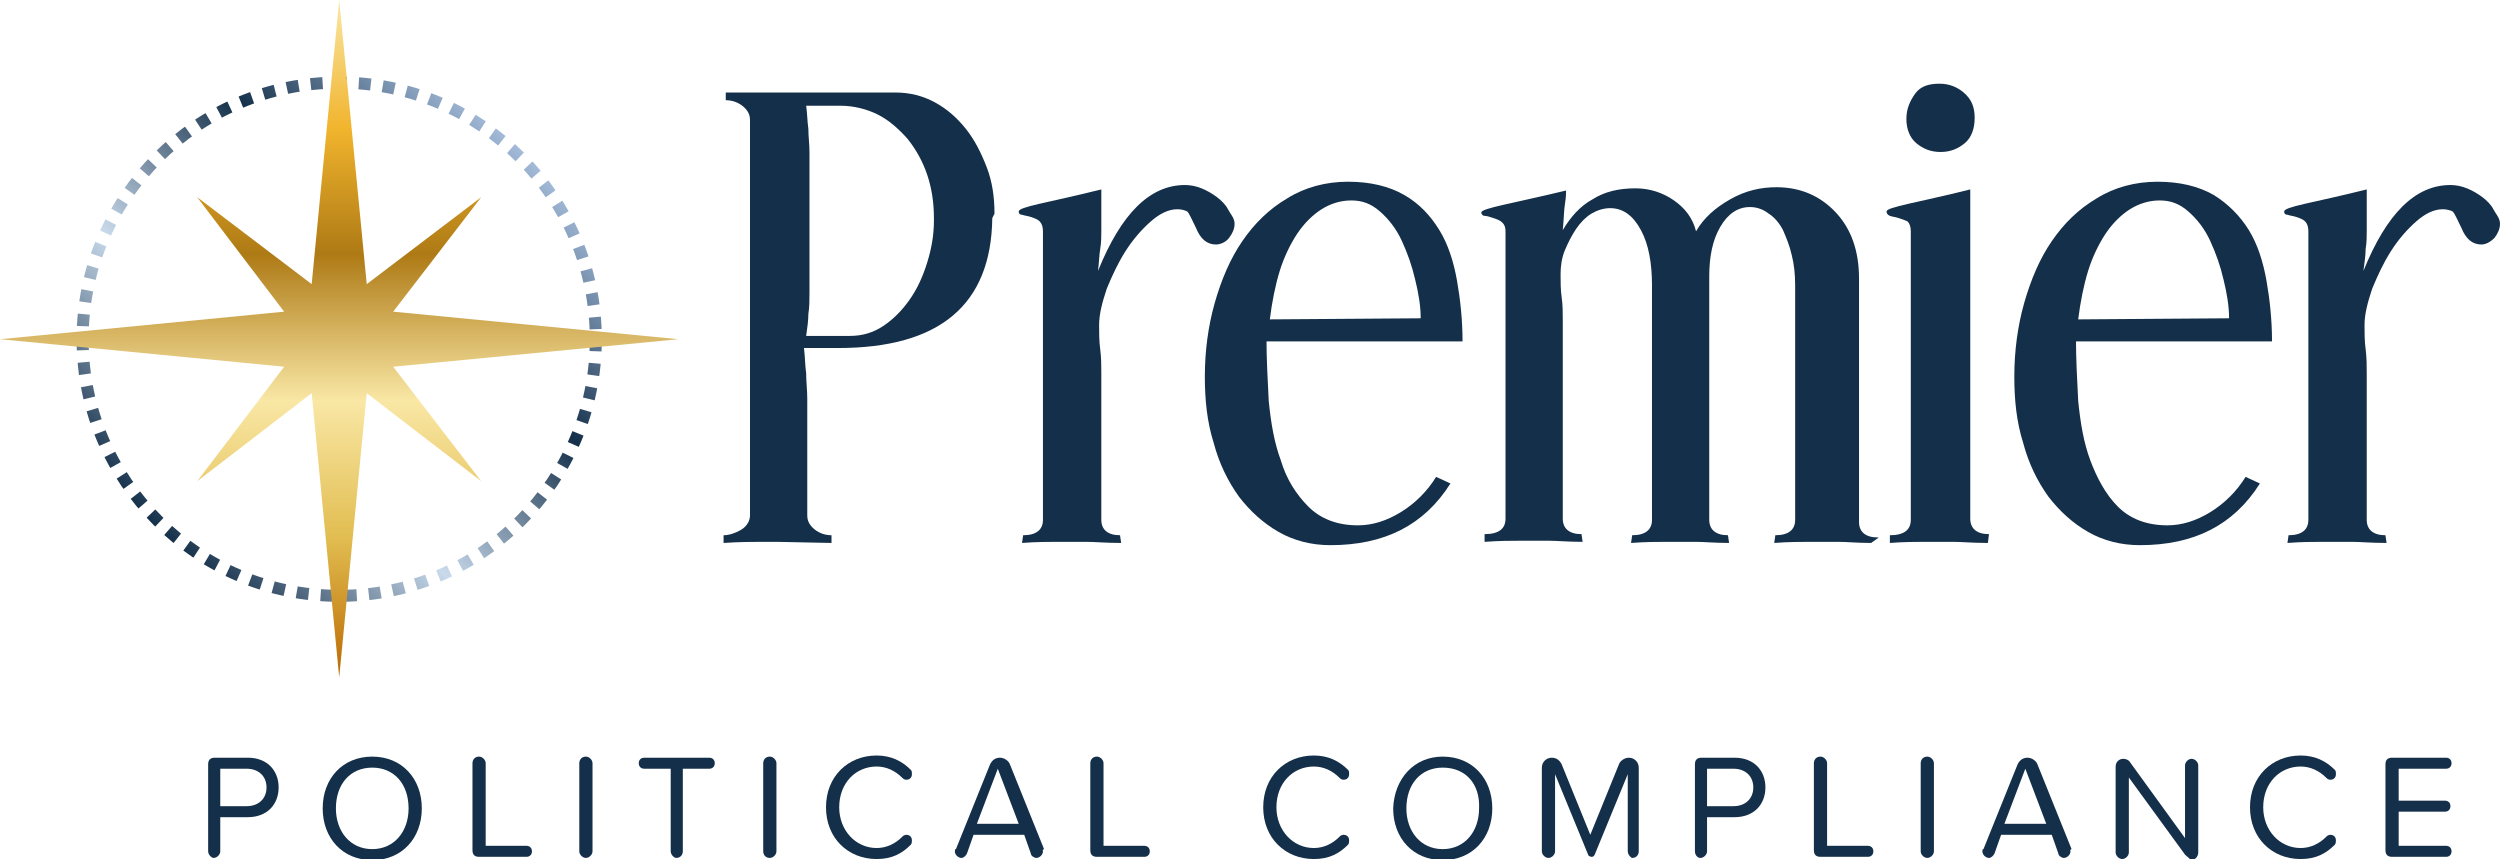
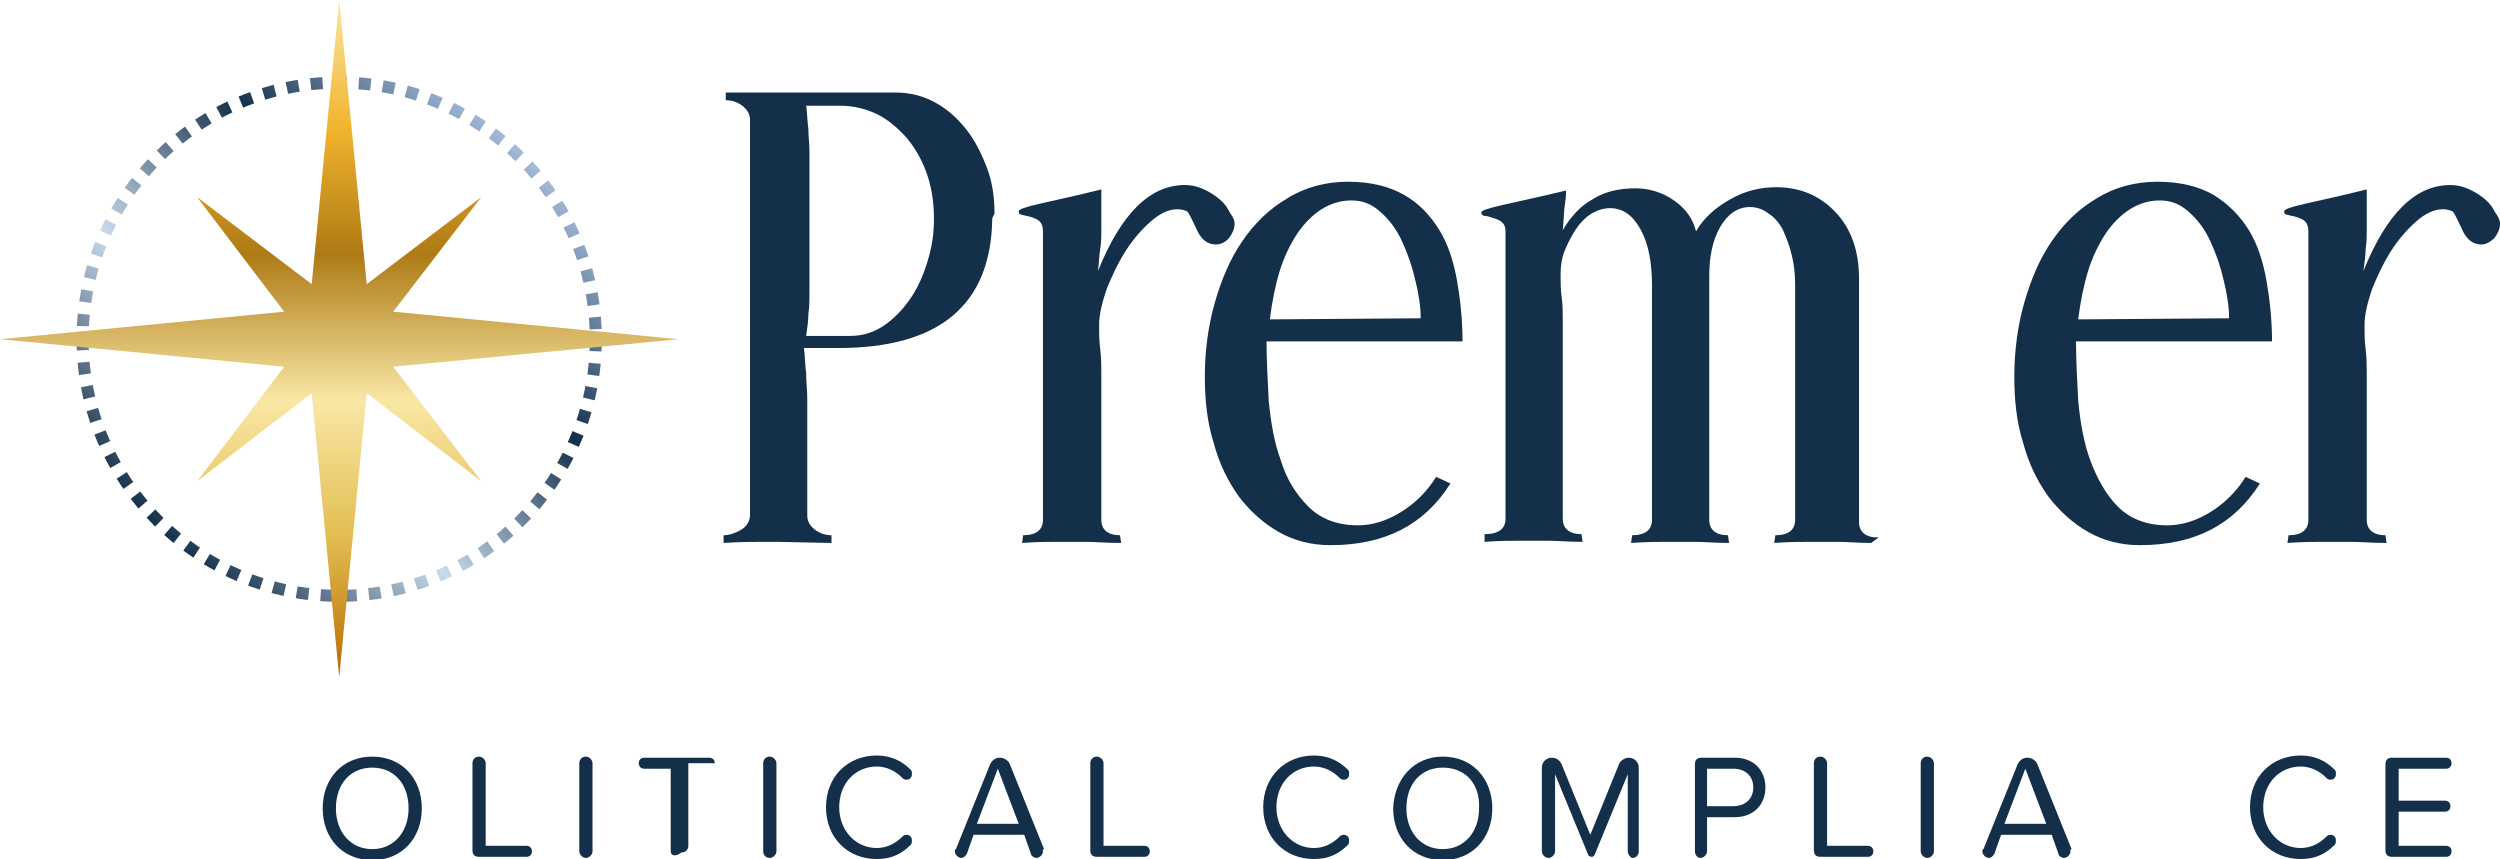
<svg xmlns="http://www.w3.org/2000/svg" version="1.1" id="Layer_1" x="0px" y="0px" viewBox="0 0 227 78" style="enable-background:new 0 0 227 78;" xml:space="preserve">
  <style type="text/css">
	.st0{fill:#142F49;}
	.st1{fill:none;stroke:url(#SVGID_1_);stroke-width:1.091;stroke-miterlimit:10;stroke-dasharray:1.094,1.094;}
	.st2{fill:url(#SVGID_00000070803404426443308030000008697142846657196718_);}
</style>
  <g>
    <g>
      <path class="st0" d="M90.1,19.8c-0.1,7.9-4.8,11.8-14,11.8h-3.1c0.1,0.8,0.1,1.6,0.2,2.3c0,0.8,0.1,1.5,0.1,2.3v10.6    c0,0.5,0.2,0.9,0.7,1.3c0.4,0.3,0.9,0.5,1.5,0.5v0.7l-4.9-0.1c-0.2,0-0.7,0-1.5,0c-0.8,0-1.9,0-3.4,0.1v-0.7    c0.5,0,1.1-0.2,1.6-0.5c0.5-0.3,0.8-0.8,0.8-1.3V10.9c0-0.5-0.2-0.9-0.7-1.3c-0.4-0.3-0.9-0.5-1.5-0.5V8.4h15.4    c1.3,0,2.5,0.3,3.6,0.9c1.1,0.6,2,1.4,2.8,2.4c0.8,1,1.4,2.2,1.9,3.5s0.7,2.7,0.7,4.2L90.1,19.8L90.1,19.8z M84.8,19.8    c0-1.4-0.2-2.7-0.6-3.9c-0.4-1.2-1-2.3-1.8-3.3c-0.8-0.9-1.7-1.7-2.7-2.2s-2.2-0.8-3.4-0.8h-3.1c0.1,0.7,0.1,1.4,0.2,2.1    c0,0.7,0.1,1.4,0.1,2.1v12.8c0,0.6,0,1.3-0.1,1.9c0,0.6-0.1,1.3-0.2,2h4c1.1,0,2.1-0.3,3-0.9c0.9-0.6,1.7-1.4,2.4-2.4    c0.7-1,1.2-2.1,1.6-3.4c0.4-1.3,0.6-2.5,0.6-3.8L84.8,19.8L84.8,19.8z" />
      <path class="st0" d="M112.1,20.3c0,0.5-0.2,0.9-0.5,1.3s-0.8,0.6-1.2,0.6c-0.8,0-1.4-0.5-1.8-1.5c-0.4-0.8-0.6-1.3-0.8-1.5    c-0.2-0.1-0.5-0.2-0.9-0.2c-0.8,0-1.6,0.4-2.4,1.1c-0.8,0.7-1.6,1.6-2.3,2.7c-0.7,1.1-1.2,2.2-1.7,3.4c-0.4,1.2-0.7,2.3-0.7,3.3    c0,0.7,0,1.5,0.1,2.2c0.1,0.8,0.1,1.5,0.1,2.2v13.3c0,0.9,0.6,1.4,1.7,1.4l0.1,0.7c-1.4,0-2.4-0.1-3.1-0.1c-0.7,0-1.2,0-1.4,0    s-0.6,0-1.4,0c-0.7,0-1.8,0-3.1,0.1l0.1-0.7c1.2,0,1.8-0.5,1.8-1.4V21c0-0.4-0.1-0.7-0.3-0.9c-0.2-0.2-0.5-0.3-0.8-0.4    c-0.3-0.1-0.5-0.1-0.8-0.2c-0.2,0-0.3-0.1-0.3-0.3c0-0.2,0.6-0.4,1.9-0.7c1.3-0.3,3.2-0.7,5.6-1.3v3.8c0,0.5,0,1-0.1,1.6    s-0.1,1.2-0.2,2c2.1-5.2,4.7-7.8,7.9-7.8c0.5,0,1,0.1,1.5,0.3c0.5,0.2,1,0.5,1.4,0.8c0.4,0.3,0.8,0.7,1,1.1S112.1,19.8,112.1,20.3    z" />
      <path class="st0" d="M115,30.9c0,1.7,0.1,3.5,0.2,5.5c0.2,2,0.5,3.8,1.1,5.4c0.5,1.7,1.4,3.1,2.5,4.2c1.1,1.1,2.6,1.7,4.5,1.7    c1.3,0,2.6-0.4,3.9-1.2c1.3-0.8,2.4-1.9,3.2-3.2l1.3,0.6c-2.4,3.8-6,5.6-10.9,5.6c-1.7,0-3.3-0.4-4.7-1.2    c-1.4-0.8-2.6-1.9-3.6-3.2c-1-1.4-1.8-3-2.3-4.9c-0.6-1.9-0.8-3.9-0.8-6c0-2.3,0.3-4.6,0.9-6.7c0.6-2.1,1.4-4,2.5-5.6    c1.1-1.6,2.4-2.9,4.1-3.9c1.6-1,3.5-1.5,5.5-1.5c2,0,3.7,0.4,5.1,1.2s2.4,1.9,3.2,3.2c0.8,1.3,1.3,2.9,1.6,4.6    c0.3,1.7,0.5,3.6,0.5,5.5H115z M129,28.9c0-1.1-0.2-2.3-0.5-3.5c-0.3-1.3-0.7-2.4-1.2-3.5c-0.5-1.1-1.2-2-2-2.7    c-0.8-0.7-1.6-1-2.6-1c-1,0-1.9,0.3-2.7,0.8c-0.8,0.5-1.6,1.3-2.2,2.2c-0.6,0.9-1.2,2.1-1.6,3.4c-0.4,1.3-0.7,2.8-0.9,4.4    L129,28.9L129,28.9z" />
      <path class="st0" d="M169.9,49.3c-1.3,0-2.2-0.1-2.9-0.1c-0.7,0-1.1,0-1.3,0s-0.7,0-1.4,0c-0.8,0-1.9,0-3.2,0.1l0.1-0.7    c1.2,0,1.8-0.5,1.8-1.4V25.9c0-1-0.1-1.9-0.3-2.7c-0.2-0.9-0.5-1.6-0.8-2.3c-0.3-0.6-0.8-1.2-1.3-1.5c-0.5-0.4-1.1-0.6-1.7-0.6    c-1.1,0-2,0.6-2.7,1.8c-0.7,1.2-1,2.7-1,4.5v22.1c0,0.9,0.6,1.4,1.7,1.4l0.1,0.7c-1.3,0-2.3-0.1-3-0.1c-0.7,0-1.2,0-1.3,0    c-0.2,0-0.6,0-1.4,0c-0.8,0-1.8,0-3.2,0.1l0.1-0.7c1.2,0,1.8-0.5,1.8-1.4V25.9c0-2-0.3-3.7-1-5c-0.7-1.3-1.6-2-2.8-2    c-0.6,0-1.2,0.2-1.7,0.5c-0.5,0.3-1,0.8-1.4,1.4c-0.4,0.6-0.7,1.2-1,1.9c-0.3,0.7-0.4,1.5-0.4,2.2c0,0.7,0,1.4,0.1,2.1    s0.1,1.4,0.1,2.1v18c0,0.9,0.6,1.4,1.7,1.4l0.1,0.7c-1.3,0-2.3-0.1-3-0.1c-0.7,0-1.2,0-1.4,0c-0.2,0-0.6,0-1.4,0    c-0.7,0-1.8,0-3.1,0.1v-0.7c1.3,0,1.9-0.5,1.9-1.4V21c0-0.4-0.1-0.6-0.3-0.8c-0.2-0.2-0.5-0.3-0.8-0.4c-0.3-0.1-0.6-0.2-0.8-0.2    s-0.3-0.2-0.3-0.3c0-0.2,0.7-0.4,2-0.7c1.3-0.3,3.2-0.7,5.7-1.3c0,0.2,0,0.6-0.1,1.2c-0.1,0.6-0.1,1.4-0.2,2.4    c0.7-1.2,1.6-2.2,2.7-2.8c1.1-0.7,2.4-1,3.9-1c1.3,0,2.5,0.4,3.5,1.1s1.7,1.6,2,2.8c0.7-1.2,1.7-2.1,3.1-2.9    c1.4-0.8,2.8-1.1,4.2-1.1c2.2,0,4,0.8,5.4,2.3c1.4,1.5,2.1,3.5,2.1,6v22.1c0,0.9,0.6,1.4,1.7,1.4h0.1L169.9,49.3L169.9,49.3z" />
-       <path class="st0" d="M180.5,49.3c-1.4,0-2.4-0.1-3.1-0.1c-0.7,0-1.2,0-1.4,0c-0.1,0-0.6,0-1.3,0c-0.7,0-1.8,0-3.1,0.1v-0.7    c1.3,0,1.9-0.5,1.9-1.4V21c0-0.4-0.1-0.7-0.3-0.9c-0.2-0.1-0.5-0.2-0.8-0.3s-0.5-0.1-0.8-0.2c-0.2-0.1-0.3-0.2-0.3-0.4    c0-0.2,0.7-0.4,2-0.7c1.3-0.3,3.2-0.7,5.6-1.3v29.9c0,0.9,0.6,1.4,1.7,1.4L180.5,49.3L180.5,49.3z M179.3,10.7    c0,1-0.3,1.8-0.9,2.3c-0.6,0.5-1.3,0.8-2.2,0.8c-0.9,0-1.6-0.3-2.2-0.8s-0.9-1.3-0.9-2.2c0-0.9,0.3-1.6,0.8-2.3s1.3-0.9,2.2-0.9    c0.9,0,1.6,0.3,2.2,0.8C179,9,179.3,9.7,179.3,10.7z" />
      <path class="st0" d="M188.5,30.9c0,1.7,0.1,3.5,0.2,5.5c0.2,2,0.5,3.8,1.1,5.4s1.4,3.1,2.5,4.2c1.1,1.1,2.6,1.7,4.5,1.7    c1.3,0,2.6-0.4,3.9-1.2c1.3-0.8,2.4-1.9,3.2-3.2l1.3,0.6c-2.4,3.8-6,5.6-10.9,5.6c-1.7,0-3.3-0.4-4.7-1.2s-2.6-1.9-3.6-3.2    c-1-1.4-1.8-3-2.3-4.9c-0.6-1.9-0.8-3.9-0.8-6c0-2.3,0.3-4.6,0.9-6.7c0.6-2.1,1.4-4,2.5-5.6s2.4-2.9,4.1-3.9    c1.6-1,3.5-1.5,5.5-1.5c2,0,3.7,0.4,5.1,1.2c1.3,0.8,2.4,1.9,3.2,3.2c0.8,1.3,1.3,2.9,1.6,4.6c0.3,1.7,0.5,3.6,0.5,5.5H188.5z     M202.4,28.9c0-1.1-0.2-2.3-0.5-3.5c-0.3-1.3-0.7-2.4-1.2-3.5c-0.5-1.1-1.2-2-2-2.7c-0.8-0.7-1.6-1-2.6-1c-1,0-1.9,0.3-2.7,0.8    c-0.8,0.5-1.6,1.3-2.2,2.2c-0.6,0.9-1.2,2.1-1.6,3.4c-0.4,1.3-0.7,2.8-0.9,4.4L202.4,28.9L202.4,28.9z" />
      <path class="st0" d="M227,20.3c0,0.5-0.2,0.9-0.5,1.3c-0.4,0.4-0.8,0.6-1.2,0.6c-0.8,0-1.4-0.5-1.8-1.5c-0.4-0.8-0.6-1.3-0.8-1.5    c-0.2-0.1-0.5-0.2-0.9-0.2c-0.8,0-1.6,0.4-2.4,1.1c-0.8,0.7-1.6,1.6-2.3,2.7c-0.7,1.1-1.2,2.2-1.7,3.4c-0.4,1.2-0.7,2.3-0.7,3.3    c0,0.7,0,1.5,0.1,2.2c0.1,0.8,0.1,1.5,0.1,2.2v13.3c0,0.9,0.6,1.4,1.7,1.4l0.1,0.7c-1.4,0-2.4-0.1-3.1-0.1c-0.7,0-1.2,0-1.4,0    c-0.2,0-0.6,0-1.4,0c-0.7,0-1.8,0-3.1,0.1l0.1-0.7c1.2,0,1.8-0.5,1.8-1.4V21c0-0.4-0.1-0.7-0.3-0.9c-0.2-0.2-0.5-0.3-0.8-0.4    c-0.3-0.1-0.5-0.1-0.8-0.2c-0.2,0-0.3-0.1-0.3-0.3c0-0.2,0.6-0.4,1.9-0.7c1.3-0.3,3.2-0.7,5.6-1.3v3.8c0,0.5,0,1-0.1,1.6    c0,0.6-0.1,1.2-0.2,2c2.1-5.2,4.7-7.8,7.9-7.8c0.5,0,1,0.1,1.5,0.3c0.5,0.2,1,0.5,1.4,0.8c0.4,0.3,0.8,0.7,1,1.1    S227,19.8,227,20.3z" />
    </g>
  </g>
  <g>
    <linearGradient id="SVGID_1_" gradientUnits="userSpaceOnUse" x1="131.182" y1="244.435" x2="178.928" y2="244.435" gradientTransform="matrix(0.707 -0.707 -0.707 -0.707 93.978 313.255)">
      <stop offset="0" style="stop-color:#142F49" />
      <stop offset="0.327" style="stop-color:#C9DAEC" />
      <stop offset="0.681" style="stop-color:#142F49" />
      <stop offset="1" style="stop-color:#A4BCDA" />
    </linearGradient>
    <ellipse class="st1" cx="30.8" cy="30.8" rx="23.3" ry="23.3" />
  </g>
  <g>
-     <path class="st0" d="M18.9,77.3v-7.9c0-0.4,0.2-0.6,0.6-0.6h3c1.8,0,2.8,1.2,2.8,2.7s-1,2.7-2.8,2.7H20v3.1c0,0.3-0.3,0.6-0.6,0.6   C19.2,77.9,18.9,77.6,18.9,77.3z M22.4,69.8H20v3.4h2.4c1.1,0,1.8-0.7,1.8-1.7C24.2,70.5,23.5,69.8,22.4,69.8z" />
    <path class="st0" d="M33.8,68.7c2.7,0,4.5,2,4.5,4.7c0,2.7-1.8,4.7-4.5,4.7c-2.7,0-4.5-2-4.5-4.7C29.3,70.7,31.1,68.7,33.8,68.7z    M33.8,69.7c-2,0-3.3,1.5-3.3,3.7c0,2.1,1.3,3.7,3.3,3.7c2,0,3.3-1.6,3.3-3.7C37.1,71.2,35.8,69.7,33.8,69.7z" />
    <path class="st0" d="M42.9,77.2v-7.9c0-0.3,0.2-0.6,0.6-0.6c0.3,0,0.6,0.3,0.6,0.6v7.5h3.7c0.3,0,0.5,0.2,0.5,0.5s-0.2,0.5-0.5,0.5   h-4.3C43.1,77.8,42.9,77.6,42.9,77.2z" />
    <path class="st0" d="M52.6,77.3v-8c0-0.3,0.2-0.6,0.6-0.6c0.3,0,0.6,0.3,0.6,0.6v8c0,0.3-0.3,0.6-0.6,0.6   C52.9,77.9,52.6,77.6,52.6,77.3z" />
-     <path class="st0" d="M60.9,77.3v-7.5h-2.4c-0.3,0-0.5-0.2-0.5-0.5c0-0.3,0.2-0.5,0.5-0.5h5.9c0.3,0,0.5,0.2,0.5,0.5   c0,0.3-0.2,0.5-0.5,0.5h-2.4v7.5c0,0.3-0.2,0.6-0.6,0.6C61.2,77.9,60.9,77.6,60.9,77.3z" />
+     <path class="st0" d="M60.9,77.3v-7.5h-2.4c-0.3,0-0.5-0.2-0.5-0.5c0-0.3,0.2-0.5,0.5-0.5h5.9c0.3,0,0.5,0.2,0.5,0.5   h-2.4v7.5c0,0.3-0.2,0.6-0.6,0.6C61.2,77.9,60.9,77.6,60.9,77.3z" />
    <path class="st0" d="M69.3,77.3v-8c0-0.3,0.2-0.6,0.6-0.6c0.3,0,0.6,0.3,0.6,0.6v8c0,0.3-0.3,0.6-0.6,0.6   C69.5,77.9,69.3,77.6,69.3,77.3z" />
    <path class="st0" d="M75,73.3c0-2.8,2-4.7,4.6-4.7c1.3,0,2.3,0.5,3.1,1.3c0.1,0.1,0.1,0.2,0.1,0.4c0,0.3-0.2,0.5-0.5,0.5   c-0.2,0-0.3-0.1-0.4-0.2c-0.6-0.6-1.4-1-2.3-1c-1.9,0-3.4,1.5-3.4,3.7c0,2.1,1.5,3.7,3.4,3.7c0.9,0,1.7-0.4,2.3-1   c0.1-0.1,0.2-0.2,0.4-0.2c0.3,0,0.5,0.2,0.5,0.5c0,0.1,0,0.3-0.1,0.4c-0.8,0.8-1.7,1.3-3.1,1.3C77,78,75,76.1,75,73.3z" />
    <path class="st0" d="M94.7,77.3c0,0.3-0.3,0.6-0.6,0.6c-0.2,0-0.5-0.2-0.5-0.4l-0.6-1.7h-4.6l-0.6,1.7c-0.1,0.2-0.3,0.4-0.5,0.4   c-0.3,0-0.6-0.3-0.6-0.6c0-0.1,0-0.2,0.1-0.2l3.1-7.7c0.2-0.4,0.5-0.6,0.9-0.6s0.8,0.3,0.9,0.6l3.1,7.7   C94.6,77.2,94.7,77.2,94.7,77.3z M92.5,74.8l-1.9-5l-1.9,5H92.5z" />
    <path class="st0" d="M99,77.2v-7.9c0-0.3,0.2-0.6,0.6-0.6c0.3,0,0.6,0.3,0.6,0.6v7.5h3.7c0.3,0,0.5,0.2,0.5,0.5s-0.2,0.5-0.5,0.5   h-4.3C99.2,77.8,99,77.6,99,77.2z" />
    <path class="st0" d="M114.7,73.3c0-2.8,2-4.7,4.6-4.7c1.3,0,2.3,0.5,3.1,1.3c0.1,0.1,0.1,0.2,0.1,0.4c0,0.3-0.2,0.5-0.5,0.5   c-0.2,0-0.3-0.1-0.4-0.2c-0.6-0.6-1.4-1-2.3-1c-1.9,0-3.4,1.5-3.4,3.7c0,2.1,1.5,3.7,3.4,3.7c0.9,0,1.7-0.4,2.3-1   c0.1-0.1,0.2-0.2,0.4-0.2c0.3,0,0.5,0.2,0.5,0.5c0,0.1,0,0.3-0.1,0.4c-0.8,0.8-1.7,1.3-3.1,1.3C116.7,78,114.7,76.1,114.7,73.3z" />
    <path class="st0" d="M131,68.7c2.7,0,4.5,2,4.5,4.7c0,2.7-1.8,4.7-4.5,4.7c-2.7,0-4.5-2-4.5-4.7C126.6,70.7,128.4,68.7,131,68.7z    M131,69.7c-2,0-3.3,1.5-3.3,3.7c0,2.1,1.3,3.7,3.3,3.7c2,0,3.3-1.6,3.3-3.7C134.4,71.2,133.1,69.7,131,69.7z" />
    <path class="st0" d="M147.8,77.3v-7l-3,7.3c-0.1,0.2-0.2,0.2-0.3,0.2c-0.1,0-0.3-0.1-0.3-0.2l-3-7.3v7c0,0.3-0.3,0.6-0.6,0.6   c-0.3,0-0.6-0.3-0.6-0.6v-7.6c0-0.5,0.4-0.9,0.9-0.9c0.4,0,0.7,0.2,0.9,0.6l2.6,6.4l2.6-6.4c0.1-0.3,0.5-0.6,0.9-0.6   c0.5,0,0.9,0.4,0.9,0.9v7.6c0,0.3-0.2,0.6-0.6,0.6C148.1,77.9,147.8,77.6,147.8,77.3z" />
    <path class="st0" d="M153.9,77.3v-7.9c0-0.4,0.2-0.6,0.6-0.6h3c1.8,0,2.8,1.2,2.8,2.7s-1,2.7-2.8,2.7H155v3.1   c0,0.3-0.3,0.6-0.6,0.6C154.1,77.9,153.9,77.6,153.9,77.3z M157.4,69.8H155v3.4h2.4c1.1,0,1.8-0.7,1.8-1.7   C159.2,70.5,158.5,69.8,157.4,69.8z" />
    <path class="st0" d="M164.7,77.2v-7.9c0-0.3,0.2-0.6,0.6-0.6c0.3,0,0.6,0.3,0.6,0.6v7.5h3.7c0.3,0,0.5,0.2,0.5,0.5   s-0.2,0.5-0.5,0.5h-4.3C164.9,77.8,164.7,77.6,164.7,77.2z" />
    <path class="st0" d="M174.4,77.3v-8c0-0.3,0.2-0.6,0.6-0.6c0.3,0,0.6,0.3,0.6,0.6v8c0,0.3-0.3,0.6-0.6,0.6   C174.7,77.9,174.4,77.6,174.4,77.3z" />
    <path class="st0" d="M188,77.3c0,0.3-0.3,0.6-0.6,0.6c-0.2,0-0.5-0.2-0.5-0.4l-0.6-1.7h-4.6l-0.6,1.7c-0.1,0.2-0.3,0.4-0.5,0.4   c-0.3,0-0.6-0.3-0.6-0.6c0-0.1,0-0.2,0.1-0.2l3.1-7.7c0.2-0.4,0.5-0.6,0.9-0.6c0.4,0,0.8,0.3,0.9,0.6l3.1,7.7   C187.9,77.2,188,77.2,188,77.3z M185.8,74.8l-1.9-5l-1.9,5H185.8z" />
-     <path class="st0" d="M198.4,77.6l-5.1-7v6.8c0,0.3-0.3,0.6-0.6,0.6c-0.3,0-0.6-0.3-0.6-0.6v-7.8c0-0.4,0.3-0.7,0.7-0.7   c0.2,0,0.5,0.1,0.6,0.3l5,6.9v-6.6c0-0.3,0.3-0.6,0.6-0.6c0.3,0,0.6,0.3,0.6,0.6v7.9c0,0.4-0.3,0.7-0.7,0.7   C198.8,77.9,198.6,77.8,198.4,77.6z" />
    <path class="st0" d="M204.3,73.3c0-2.8,2-4.7,4.6-4.7c1.3,0,2.3,0.5,3.1,1.3c0.1,0.1,0.1,0.2,0.1,0.4c0,0.3-0.2,0.5-0.5,0.5   c-0.2,0-0.3-0.1-0.4-0.2c-0.6-0.6-1.4-1-2.3-1c-1.9,0-3.4,1.5-3.4,3.7c0,2.1,1.5,3.7,3.4,3.7c0.9,0,1.7-0.4,2.3-1   c0.1-0.1,0.2-0.2,0.4-0.2c0.3,0,0.5,0.2,0.5,0.5c0,0.1,0,0.3-0.1,0.4c-0.8,0.8-1.7,1.3-3.1,1.3C206.3,78,204.3,76.1,204.3,73.3z" />
    <path class="st0" d="M216.6,77.2v-7.8c0-0.4,0.2-0.6,0.6-0.6h4.9c0.3,0,0.5,0.2,0.5,0.5s-0.2,0.5-0.5,0.5h-4.3v2.9h4.2   c0.3,0,0.5,0.2,0.5,0.5s-0.2,0.5-0.5,0.5h-4.2v3.1h4.3c0.3,0,0.5,0.2,0.5,0.5c0,0.3-0.2,0.5-0.5,0.5h-4.9   C216.8,77.8,216.6,77.6,216.6,77.2z" />
  </g>
  <linearGradient id="SVGID_00000098908182451755965510000005995166152287286452_" gradientUnits="userSpaceOnUse" x1="30.777" y1="82.457" x2="30.777" y2="144" gradientTransform="matrix(1 0 0 -1 0 144)">
    <stop offset="0" style="stop-color:#BA6900" />
    <stop offset="0.209" style="stop-color:#E2BE52" />
    <stop offset="0.409" style="stop-color:#F9E7A5" />
    <stop offset="0.625" style="stop-color:#AE7A15" />
    <stop offset="0.81" style="stop-color:#F1B42D" />
    <stop offset="1" style="stop-color:#F9E7A5" />
  </linearGradient>
  <polygon style="fill:url(#SVGID_00000098908182451755965510000005995166152287286452_);" points="35.7,33.3 61.6,30.8 35.7,28.3   43.7,17.9 33.3,25.8 30.8,0 28.3,25.8 17.9,17.9 25.8,28.3 0,30.8 25.8,33.3 17.9,43.7 28.3,35.7 30.8,61.5 33.3,35.7 43.7,43.7 " />
</svg>